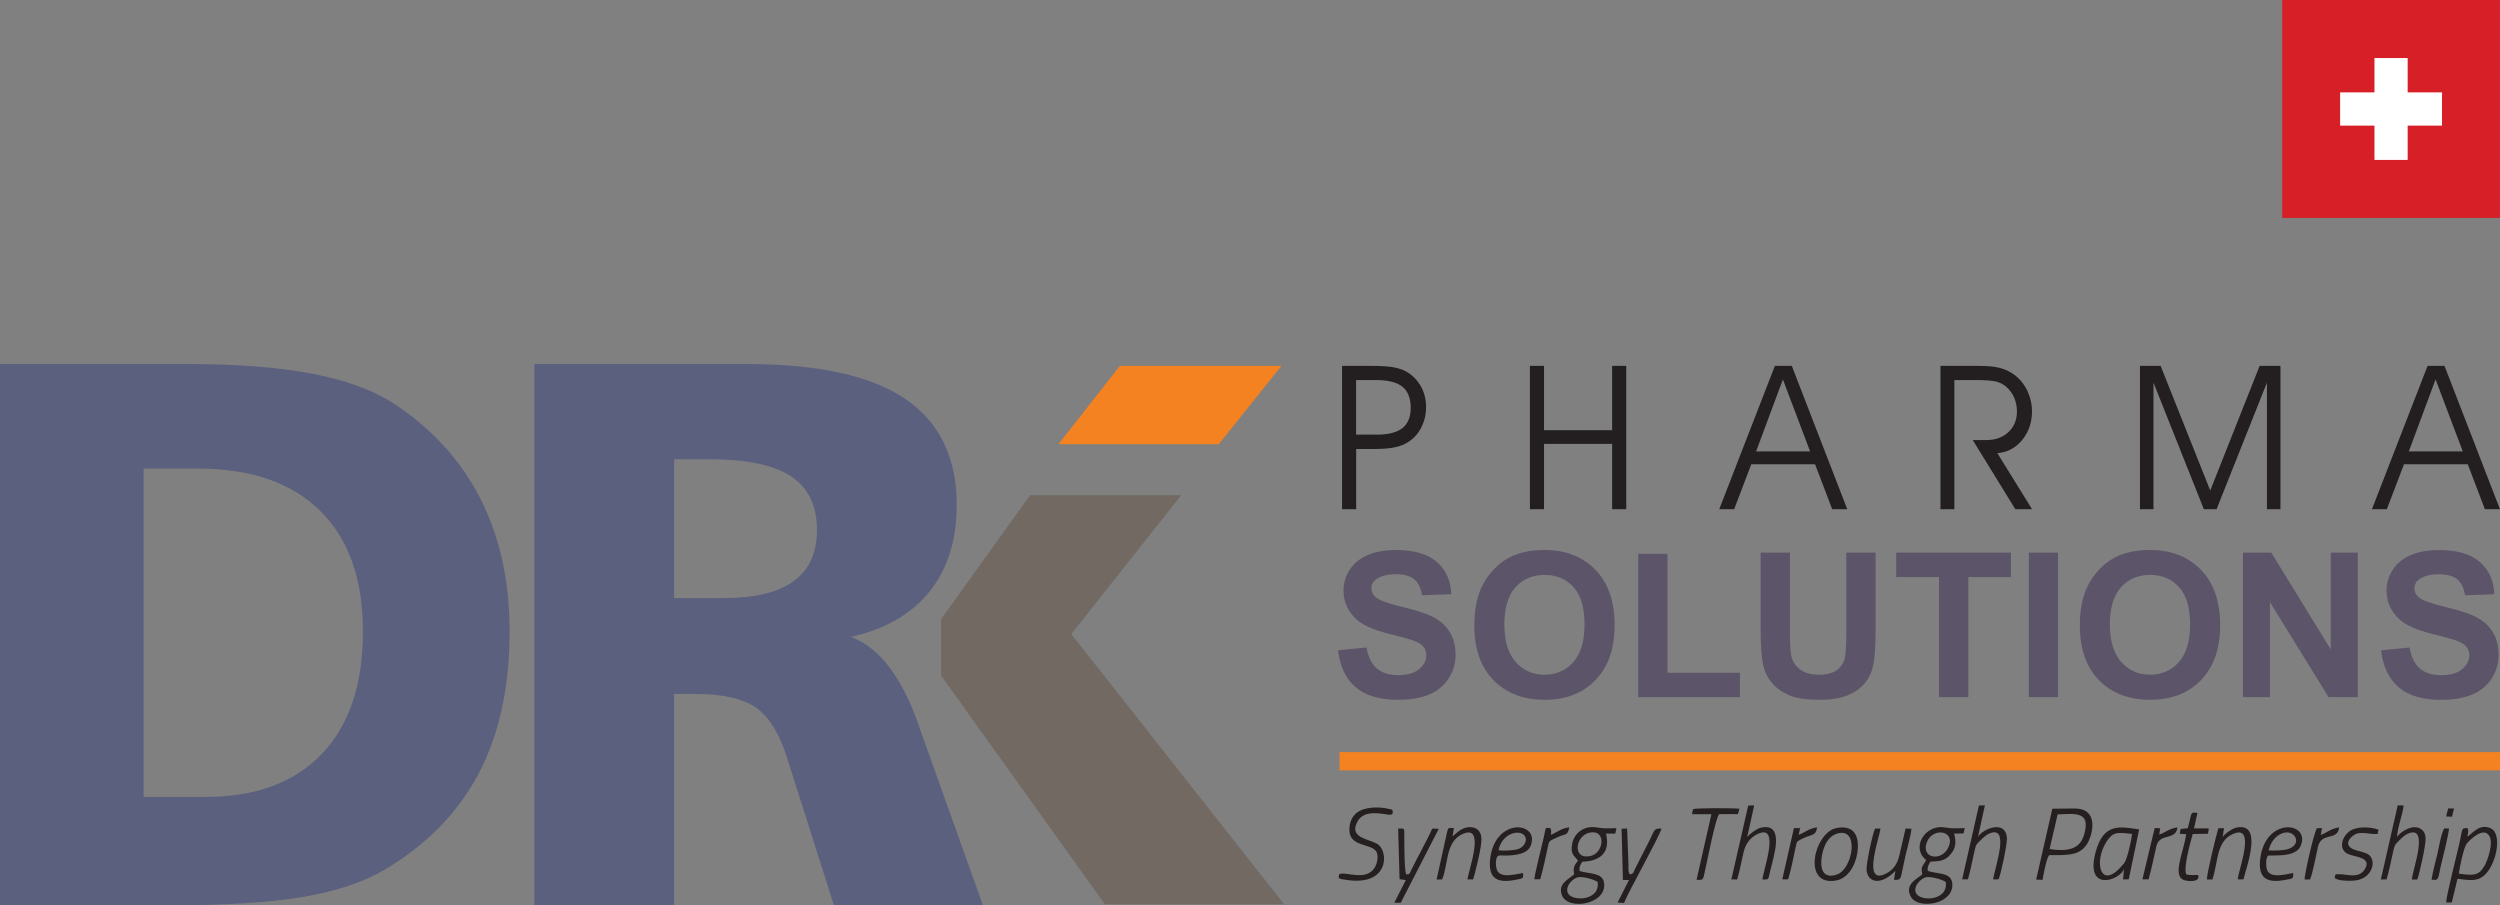
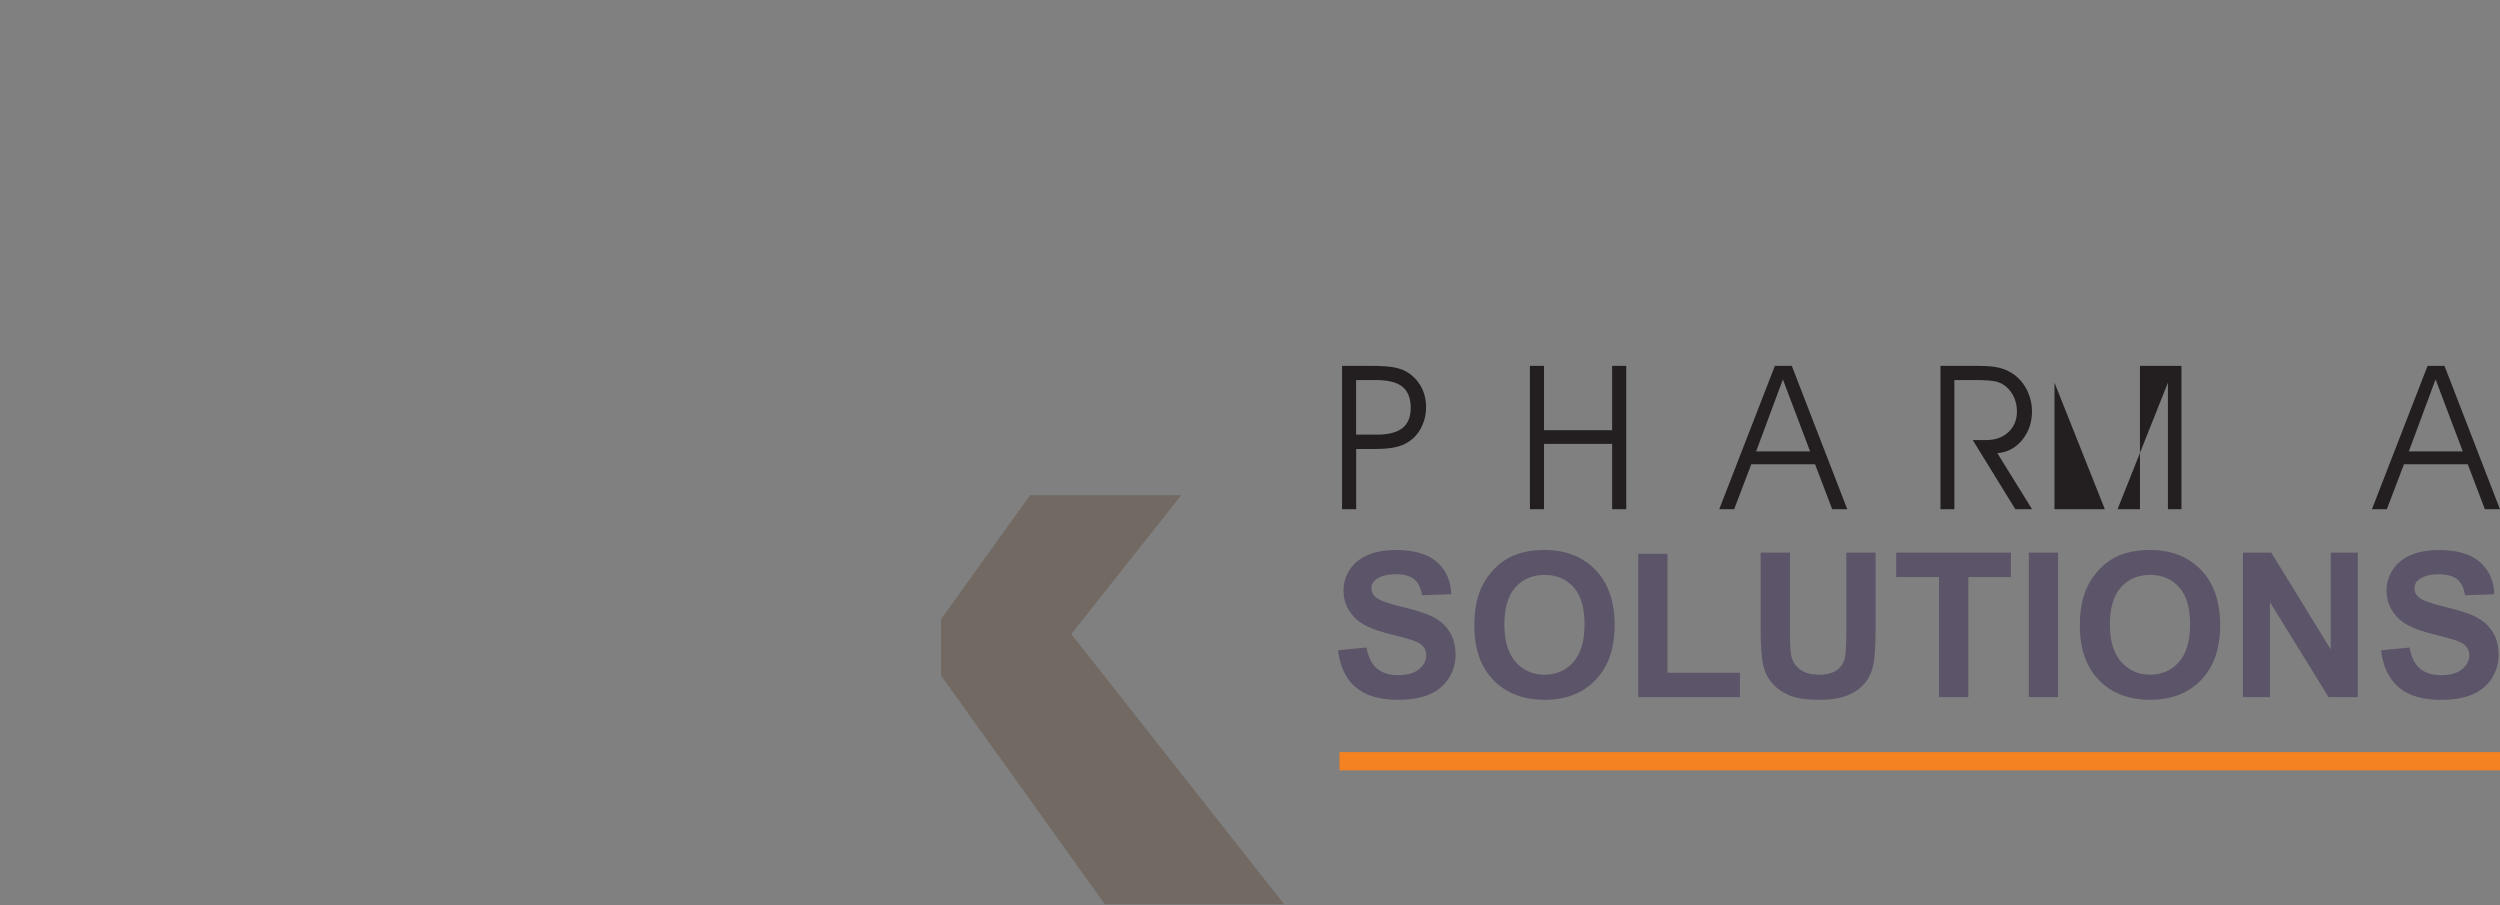
<svg xmlns="http://www.w3.org/2000/svg" id="Layer_1" viewBox="0 0 521.19 188.74">
  <rect x="0" y="0" width="521.19" height="188.74" fill="#808080" stroke="none" />
  <defs>
    <style>.cls-1{fill:#5c5468;}.cls-1,.cls-2,.cls-3,.cls-4,.cls-5,.cls-6,.cls-7,.cls-8,.cls-9{stroke-width:0px;}.cls-1,.cls-3,.cls-4,.cls-5,.cls-7,.cls-8,.cls-9{fill-rule:evenodd;}.cls-2,.cls-3{fill:#f58220;}.cls-4{fill:#716962;}.cls-5{fill:#fff;}.cls-6{fill:#d61f26;}.cls-7{fill:#5a607e;}.cls-8{fill:#231f20;}.cls-9{fill:#251f20;}</style>
  </defs>
-   <path class="cls-7" d="m29.94,97.69v68.45h12.88c10.49,0,18.56-2.98,24.28-8.97,5.71-5.99,8.56-14.47,8.56-25.5s-2.98-19.29-8.91-25.17c-5.96-5.88-14.46-8.81-25.48-8.81h-11.32ZM0,75.9h39.14c10.19,0,18.75.65,25.65,1.95,6.89,1.3,12.5,3.28,16.85,5.99,8.13,5.23,14.25,11.87,18.4,19.89,4.13,8.02,6.2,17.32,6.2,27.91,0,11.65-2.17,21.54-6.49,29.7-4.32,8.16-10.89,14.85-19.74,20.08-4.4,2.55-10.03,4.42-16.9,5.58-6.87,1.17-16.07,1.73-27.66,1.73H0v-112.84h0Zm140.54,19.84v28.94h10.46c6.44,0,11.27-1.19,14.49-3.55,3.22-2.36,4.83-5.88,4.83-10.59,0-5.1-1.8-8.84-5.39-11.22-3.57-2.38-9.25-3.58-17.01-3.58h-7.38Zm-29.13-19.84h44.37c14.81,0,25.78,2.41,32.94,7.26,7.16,4.85,10.73,12.22,10.73,22.11,0,7.32-1.88,13.33-5.66,18.05-3.78,4.72-9.26,7.86-16.39,9.46,5.88,2.17,10.6,8.32,14.16,18.48v.08l13.36,37.4h-31.06l-9.82-30.89c-1.58-4.96-3.73-8.4-6.44-10.33-2.74-1.9-6.97-2.85-12.74-2.85h-4.32v44.06h-29.13v-112.84Z" />
-   <polygon class="cls-3" points="220.66 92.61 233.46 76.28 267.14 76.28 254.08 92.61 220.66 92.61" />
  <polygon class="cls-4" points="196.19 129.08 214.75 103.24 246.26 103.24 223.34 132.19 267.7 188.5 230.33 188.5 196.19 140.84 196.19 129.08" />
  <rect class="cls-2" x="279.25" y="156.8" width="241.94" height="3.8" />
-   <path class="cls-8" d="m282.71,79.22v11.39h4.33c2.41,0,4.19-.45,5.34-1.37,1.15-.92,1.72-2.33,1.72-4.25s-.58-3.45-1.74-4.38c-1.15-.92-3.01-1.38-5.57-1.38h-4.08Zm-2.94-2.94h6.35c1.82,0,3.28.1,4.37.29,1.09.19,2,.5,2.73.92,1.32.79,2.32,1.82,3.02,3.09.71,1.26,1.06,2.69,1.06,4.27s-.32,2.9-.95,4.18c-.64,1.28-1.52,2.3-2.65,3.05-.79.53-1.74.92-2.84,1.16-1.1.24-2.5.36-4.21.36h-3.92v12.56h-2.94v-29.88h0Zm42.12,29.88h-2.94v-29.88h2.94v13.41h14.2v-13.41h2.94v29.88h-2.94v-13.62h-14.2v13.62h0Zm39.63,0h-3.1l11.6-29.88h3.53l11.56,29.88h-3.14l-3.57-9.37h-13.3l-3.57,9.37h0Zm15.84-12.06l-5.67-15-5.58,15h11.25Zm30.08-14.87v26.93h-2.9v-29.88h8.03c1.76,0,3.19.13,4.26.4,1.08.27,2.05.71,2.93,1.32,1.19.84,2.13,1.95,2.82,3.34.69,1.4,1.04,2.88,1.04,4.43,0,2.31-.69,4.3-2.06,5.97-1.37,1.67-3.1,2.58-5.16,2.73l7.23,11.68h-3.49l-8.87-14.41h2.84c1.88,0,3.42-.55,4.6-1.66,1.18-1.11,1.77-2.53,1.77-4.26,0-1.05-.18-2-.55-2.87-.36-.86-.9-1.62-1.6-2.25-.59-.53-1.3-.92-2.12-1.14-.83-.22-2.3-.33-4.42-.33h-4.34Zm38.69,26.93v-29.88h4.31l10.34,25.98,10.3-25.98h4.34v29.88h-2.82v-26.39l-10.5,26.39h-2.65l-10.5-26.39v26.39h-2.81Zm51.46,0h-3.1l11.6-29.88h3.53l11.56,29.88h-3.14l-3.57-9.37h-13.3l-3.57,9.37h0Zm15.84-12.06l-5.67-15-5.58,15h11.25Z" />
+   <path class="cls-8" d="m282.71,79.22v11.39h4.33c2.41,0,4.19-.45,5.34-1.37,1.15-.92,1.72-2.33,1.72-4.25s-.58-3.45-1.74-4.38c-1.15-.92-3.01-1.38-5.57-1.38h-4.08Zm-2.94-2.94h6.35c1.82,0,3.28.1,4.37.29,1.09.19,2,.5,2.73.92,1.32.79,2.32,1.82,3.02,3.09.71,1.26,1.06,2.69,1.06,4.27s-.32,2.9-.95,4.18c-.64,1.28-1.52,2.3-2.65,3.05-.79.53-1.74.92-2.84,1.16-1.1.24-2.5.36-4.21.36h-3.92v12.56h-2.94v-29.88h0Zm42.12,29.88h-2.94v-29.88h2.94v13.41h14.2v-13.41h2.94v29.88h-2.94v-13.62h-14.2v13.62h0Zm39.63,0h-3.1l11.6-29.88h3.53l11.56,29.88h-3.14l-3.57-9.37h-13.3l-3.57,9.37h0Zm15.84-12.06l-5.67-15-5.58,15h11.25Zm30.08-14.87v26.93h-2.9v-29.88h8.03c1.76,0,3.19.13,4.26.4,1.08.27,2.05.71,2.93,1.32,1.19.84,2.13,1.95,2.82,3.34.69,1.4,1.04,2.88,1.04,4.43,0,2.31-.69,4.3-2.06,5.97-1.37,1.67-3.1,2.58-5.16,2.73l7.23,11.68h-3.49l-8.87-14.41h2.84c1.88,0,3.42-.55,4.6-1.66,1.18-1.11,1.77-2.53,1.77-4.26,0-1.05-.18-2-.55-2.87-.36-.86-.9-1.62-1.6-2.25-.59-.53-1.3-.92-2.12-1.14-.83-.22-2.3-.33-4.42-.33h-4.34Zm38.69,26.93v-29.88h4.31h4.34v29.88h-2.82v-26.39l-10.5,26.39h-2.65l-10.5-26.39v26.39h-2.81Zm51.46,0h-3.1l11.6-29.88h3.53l11.56,29.88h-3.14l-3.57-9.37h-13.3l-3.57,9.37h0Zm15.84-12.06l-5.67-15-5.58,15h11.25Z" />
  <path class="cls-1" d="m278.95,135.57l5.93-.59c.36,1.98,1.07,3.44,2.16,4.37,1.09.93,2.55,1.4,4.4,1.4,1.95,0,3.42-.42,4.41-1.24.99-.83,1.49-1.79,1.49-2.9,0-.72-.21-1.32-.62-1.82-.41-.5-1.14-.93-2.18-1.3-.71-.25-2.32-.69-4.85-1.32-3.25-.81-5.53-1.81-6.84-3-1.85-1.66-2.76-3.69-2.76-6.08,0-1.54.43-2.98,1.3-4.32.87-1.34,2.12-2.36,3.75-3.06,1.64-.7,3.6-1.05,5.91-1.05,3.77,0,6.61.84,8.51,2.51,1.91,1.68,2.9,3.91,3,6.71l-6.1.21c-.26-1.56-.81-2.67-1.66-3.35-.85-.68-2.13-1.03-3.82-1.03s-3.13.36-4.12,1.09c-.64.47-.96,1.1-.96,1.88,0,.72.3,1.33.9,1.83.76.65,2.62,1.33,5.58,2.03,2.95.69,5.13,1.42,6.54,2.17,1.42.75,2.53,1.77,3.33,3.07.8,1.3,1.2,2.9,1.2,4.8,0,1.72-.48,3.34-1.44,4.85-.96,1.51-2.31,2.63-4.07,3.36-1.75.74-3.94,1.1-6.56,1.1-3.81,0-6.73-.88-8.78-2.64-2.04-1.75-3.25-4.31-3.65-7.67h0Zm28.41-5.12c0-3.07.46-5.65,1.38-7.74.68-1.54,1.62-2.92,2.81-4.14,1.19-1.22,2.48-2.12,3.89-2.72,1.88-.79,4.05-1.19,6.5-1.19,4.45,0,8,1.38,10.67,4.14,2.67,2.76,4,6.6,4,11.52s-1.33,8.69-3.97,11.44c-2.64,2.76-6.19,4.13-10.61,4.13s-8.05-1.37-10.7-4.11c-2.64-2.73-3.97-6.51-3.97-11.32h0Zm6.27-.2c0,3.42.79,6,2.37,7.77,1.58,1.76,3.58,2.64,6.01,2.64s4.43-.88,5.99-2.62c1.56-1.76,2.34-4.38,2.34-7.88s-.76-6.04-2.28-7.74c-1.52-1.71-3.53-2.56-6.05-2.56s-4.54.86-6.08,2.58c-1.54,1.73-2.31,4.32-2.31,7.8h0Zm27.9,15.09v-29.88h6.1v24.79h15.11v5.09h-21.21Zm25.54-30.14h6.1v16.33c0,2.6.08,4.27.22,5.04.26,1.23.87,2.23,1.84,2.97.97.75,2.3,1.12,3.98,1.12s3-.35,3.87-1.06c.87-.71,1.39-1.57,1.56-2.6.18-1.03.27-2.73.27-5.12v-16.68h6.1v15.84c0,3.62-.16,6.18-.49,7.68-.33,1.5-.93,2.76-1.82,3.79-.88,1.03-2.05,1.85-3.53,2.46-1.48.61-3.4.92-5.78.92-2.87,0-5.04-.33-6.52-1-1.48-.66-2.65-1.53-3.52-2.59-.86-1.07-1.42-2.17-1.7-3.35-.4-1.73-.6-4.28-.6-7.65v-16.09h0Zm37.17,30.14v-25.04h-8.92v-5.09h23.91v5.09h-8.88v25.04h-6.1Zm18.72,0v-30.14h6.1v30.14h-6.1Zm10.64-14.89c0-3.07.46-5.65,1.38-7.74.68-1.54,1.62-2.92,2.81-4.14,1.19-1.22,2.48-2.12,3.89-2.72,1.88-.79,4.05-1.19,6.5-1.19,4.45,0,8,1.38,10.67,4.14,2.66,2.76,4,6.6,4,11.52s-1.33,8.69-3.97,11.44c-2.64,2.76-6.19,4.13-10.61,4.13s-8.05-1.37-10.7-4.11c-2.64-2.73-3.97-6.51-3.97-11.32h0Zm6.27-.2c0,3.42.79,6,2.37,7.77,1.58,1.76,3.58,2.64,6.01,2.64s4.43-.88,5.99-2.62c1.56-1.76,2.34-4.38,2.34-7.88s-.76-6.04-2.28-7.74c-1.52-1.71-3.53-2.56-6.05-2.56s-4.54.86-6.08,2.58c-1.54,1.73-2.31,4.32-2.31,7.8h0Zm27.73,15.09v-30.14h5.91l12.4,20.2v-20.2h5.64v30.14h-6.1l-12.21-19.81v19.81h-5.64Zm28.8-9.76l5.93-.59c.36,1.98,1.07,3.44,2.16,4.37,1.09.93,2.55,1.4,4.4,1.4,1.95,0,3.42-.42,4.41-1.24.99-.83,1.49-1.79,1.49-2.9,0-.72-.21-1.32-.62-1.82-.41-.5-1.14-.93-2.18-1.3-.71-.25-2.32-.69-4.85-1.32-3.25-.81-5.53-1.81-6.84-3-1.85-1.66-2.76-3.69-2.76-6.08,0-1.54.43-2.98,1.3-4.32.87-1.34,2.12-2.36,3.75-3.06,1.64-.7,3.6-1.05,5.91-1.05,3.77,0,6.61.84,8.51,2.51,1.91,1.68,2.9,3.91,3,6.71l-6.1.21c-.26-1.56-.81-2.67-1.66-3.35-.85-.68-2.13-1.03-3.82-1.03s-3.13.36-4.12,1.09c-.64.47-.96,1.1-.96,1.88,0,.72.3,1.33.9,1.83.76.65,2.62,1.33,5.58,2.03,2.95.69,5.13,1.42,6.54,2.17,1.42.75,2.53,1.77,3.33,3.07.8,1.3,1.2,2.9,1.2,4.8,0,1.72-.48,3.34-1.44,4.85-.96,1.51-2.31,2.63-4.07,3.36-1.75.74-3.94,1.1-6.56,1.1-3.81,0-6.73-.88-8.78-2.64-2.04-1.75-3.25-4.31-3.65-7.67Z" />
-   <path class="cls-9" d="m333.07,183.87c.6,4-5.59,4.16-6.25,2.2-.5-1.48,1.14-2.91,2.05-3.16,1-.28,3.42.41,4.2.96h0Zm-1.81-10.25c3.65-.89,3.18,4.11.42,4.81-3.91.99-3.34-4.09-.42-4.81h0Zm5.74-.97c-1.79.04-2.46.14-4.2-.16-2.63-.44-4.74,1.27-5.08,3.64-.3,2.13.5,2.19,1.26,3.32-.67.73-1.15,1.53-.78,2.8-1.06,1-3.58,1.99-2.55,4.45,1.36,3.23,9.54,1.76,8.74-2.75-.38-2.12-3.16-1.71-5.09-2.38-.09-1.05.24-1.31.57-1.93,3.94-.11,5.88-2.07,4.94-5.85h1.94s.24-1.14.24-1.14h0Zm68.64,11.21c.59,4.06-5.58,4.16-6.25,2.21-.5-1.48,1.17-2.92,2.04-3.16,1-.27,3.39.4,4.21.95h0Zm.55-7.2c-1.46,3.11-5.95,2.25-4.41-1.25,1.32-3.02,6.03-2.2,4.41,1.25h0Zm-4.64,2.61c-.47,1.16-1.27,1.25-.78,2.98-1.05.98-3.58,1.97-2.55,4.43.71,1.69,3.2,2.09,5.49,1.47,1.72-.47,3.66-1.92,3.26-4.21-.38-2.13-3.18-1.7-5.09-2.38-.09-1.04.25-1.29.57-1.92,2.11-.08,3.09-.25,4.15-1.47,1.11-1.28,1.3-2.49.79-4.39l1.96-.03.25-1.1c-1.83.03-2.49.13-4.24-.16-3.98-.65-7.05,4.22-3.81,6.78h0Zm27.42-9.49c3.74-.12,6.92-.71,5.53,4.2-.89,3.15-3.54,3.58-7.21,3.03l1.68-7.23h0Zm-4.48,13.59l1.34.06c.09-.57.86-4.98,1.45-5.16,3.87,0,6.59.2,8.11-2.84.93-1.86,2.11-6.88-2.89-6.88l-4.64.05-3.37,14.77h0Zm88.12-1.23c.17-1.36,1.02-5.43,1.61-6.22.59-.78,3.57-3.72,4.77-1.61.84,1.48-.33,4.96-1,6.13-1.28,2.24-2.36,2.08-5.38,1.7h0Zm1.78-7.7c.07-.7.37-1.21.01-1.8-1.36,0-.95.04-1.69,3.25-.6,2.62-2.67,10.73-2.75,12.25h1.18s1.19-4.94,1.19-4.94c2.28.28,3.96.66,5.53-.66,2.46-2.07,3.95-8.59,1.42-9.84-2.32-1.15-3.91,1.14-4.9,1.73h0Zm-235.32,8.56c.26.17.1.12.56.27l1.51.23c8.65,1.09,8.37-6.3,5.9-7.62-1.92-1.03-6.02-1.29-3.93-4.79.62-1.04,1.78-1.54,3.33-1.56,2.52-.02,4.02.92,3.91-.32-.05-.52-.13-.4-.75-.56-2.07-.51-5.24-.52-6.89.91-.92.8-1.44,2.07-1.39,3.55.1,3.34,4.04,2.73,5.42,4.18.81.86.39,2.72-.15,3.59-1.83,2.94-6.03.73-7.4,1.36l-.11.75h0Zm86.63-15.1l-1.24.04-3.51,15.39,1.2.02c.51-1.65.92-3.84,1.32-5.58.42-1.82,1.33-3.14,2.99-3.92,4.8-2.22,1.06,7.72.97,9.49,1.35.02,1.17.2,1.63-1.84.61-2.71,3.18-9.95-1.84-8.98-1.02.2-2.52,1.39-2.97,2l1.45-6.62h0Zm134.05,6.61c-.07-1.56,1.18-4.77,1.35-6.6h-1.24l-3.51,15.44,1.2-.02c.53-1.83.89-3.67,1.32-5.59.33-1.47.27-1.49,1.15-2.38.46-.46,1.17-1.19,1.85-1.51,4.8-2.22.98,7.78.95,9.51h1.13c.44-1.14,1.79-7.17,1.73-8.56-.04-.87-.28-1.43-.81-1.86-1.75-1.41-4.63.59-5.14,1.59h0Zm-85.95-6.61l-1.44,6.59c.82-1.59,5.82-3.82,6.04.29.06,1.17-1.3,7.71-1.75,8.53l-1.11.04c.06-1.74,3.85-11.76-.96-9.51-.68.32-1.39,1.05-1.86,1.5-.87.83-.84,1.03-1.15,2.39-.42,1.9-.78,3.79-1.31,5.59h-1.2s3.5-15.4,3.5-15.4l1.24-.02h0Zm30.69,5.96c-.17,1.42-1.02,5.29-1.64,6.07-4.86,6.11-6.41,0-3.84-4.21,1.38-2.26,2.18-2.29,5.48-1.85h0Zm-1.67,7.21l-.22,2.27,1.19-.03,2.18-10.4c-3.82-.5-7.45-1.63-9.13,4.91-2.16,8.4,5.35,5.61,5.99,3.25h0Zm-59.9-7.26c4.84-1.56,3.39,7.38.03,8.51-3.1,1.04-3.57-1.5-3.11-4.01.4-2.17,1.36-3.95,3.08-4.5h0Zm4.27,4.15c.55-3.38-.42-6.04-4.27-5.35-4.72.84-7.4,12.33-.07,10.94,2.34-.45,3.91-2.98,4.33-5.58h0Zm-74.79-.7c.72-3.43,4.03-4.3,5.23-3.25,1.11.97.09,2.58-1.03,2.96-1.06.36-3.04.43-4.2.3h0Zm5.13,4.75c-1.71.24-4.36,1.06-5.31-.36-.39-.59-.49-2.17-.16-2.89.32-.7.85-.3,2.74-.43,1.97-.13,3.74-.57,4.31-2.02,1.99-5.02-7.44-6.06-8.45,2.76-.48,4.19,1.62,5.01,5.01,4.41,2.27-.4,1.81-.4,1.86-1.47h0Zm155.43-4.73c.28-1.28,1.01-2.37,1.79-2.97,3.12-2.41,5.66,1.44,2.46,2.63-1.09.41-3.03.41-4.25.34h0Zm5.15,4.71c-1.79.33-4.52,1.09-5.38-.42-.31-.56-.38-2.05-.15-2.71.23-.64.27-.49,1.12-.5,2.1-.03,5.16-.02,5.98-2.11,1.94-4.98-7.47-6.02-8.49,2.89-.47,4.14,1.63,4.95,5.08,4.32,1.98-.36,1.75-.2,1.83-1.48h0Zm-139.78,1.47h1.27s-2.36,4.68-2.36,4.68l1.32.11c1.19-2.86,7.59-14.19,7.81-15.52-1.59,0-1.37.19-2.35,2.2l-3.2,6.3c-.33.72-.28.93-1.03,1.08-.42-.58-.28-1.52-.3-2.23l-.27-7.35-1.16.04.28,10.69h0Zm-46.56-.18l1.3.2-2.39,4.72h1.35s7.92-15.42,7.92-15.42l-1.36-.04c-1.05,2.42-3.09,5.96-4.39,8.67-.38.8-.23.82-1.03.88-.42-.78-.39-6.49-.41-8.07-.02-1.62.19-1.5-1.28-1.49l.3,10.55h0Zm168.31.07c0-1.28,1.92-9.17,2.4-10.69h1.17s-.27,1.84-.27,1.84c.4-.65,1.99-1.85,3.08-2.02,5.11-.8,2.15,7.47,1.24,10.86l-1.18-.02c.14-1.97,3.84-11.44-.85-9.52-3.67,1.5-3.18,5.74-4.43,9.55h-1.14Zm-64.95-1.77c-3.28,3.28-5.82,2.24-6-.25-.09-1.25,1.26-7.54,1.77-8.59h1.12c-.15,1.85-3.82,11.63.92,9.5,1.67-.75,2.6-2.04,3.02-3.89.43-1.88.85-3.7,1.31-5.63l1.23.06c-.17,1.6-.88,3.95-1.28,5.72-1.15,5.05-.65,4.93-2.36,4.93l.28-1.85h0Zm-92.02-8.94l-.29,1.73c.71-.59,1.75-1.73,3.2-1.91,1.69-.2,2.74.7,2.83,2.32.09,1.63-1.23,6.91-1.73,8.55h-1.19c.23-1.91,3.8-11.5-.89-9.52-3.79,1.6-3.05,6.44-4.4,9.54h-1.14s2.22-10.07,2.22-10.07c.31-.91.35-.64,1.39-.64h0Zm49.82-3.89c.05-.03.12-.05.16-.06.04-.01.11-.04.16-.06.55-.13,6.85-.22,9.37-.04l-.3,1.14h-3.87c-.66.19-2.48,9.45-2.69,10.39-.83,3.56-.39,3.31-2.07,3.3l3.1-13.68h-4.05s.2-1,.2-1h0Zm133.94,13.55l-.14.7c.21.2.04.1.36.25.9.42,3.24.44,4.15.28,3.64-.62,4.3-4.57,2.25-5.55-.58-.28-1.32-.45-2-.63-3.79-1-1.1-3.31-.12-3.57,1.44-.39,2.91.24,4.31.06l.19-.87c-1.76-.67-4.7-.71-6.08.35-1.73,1.33-2.23,3.84-.28,4.72,1.49.67,5.14.66,3.43,3.27-1.4,2.14-4.21.63-6.07.99h0Zm-28.73-12.81c-1.04-.12-1.21-.33-1.52,1.04-.16.7-.31,1.39-.52,2.14l-1.48.14-.22,1.01,1.37.08c-.5,3.79-3.22,9.06-.12,9.67,1.17.23,3.08.22,2.6-1.16-.94-.01-1.67.1-2.48-.13-.6-1.51.88-6.66,1.36-8.41l3.18-.05.17-1.11-3.08-.02.72-3.21h0Zm25.68,4.57c1.34-.45,1.96-1.28,3.83-1.57-.32,2.96-3.73.81-4.43,4.14-.33,1.58-1.1,5.49-1.63,6.72h-1.15c.04-1.29,2.02-10.11,2.62-10.71h1.03s-.27,1.42-.27,1.42h0Zm-160.5-.02c0-.08.08-.74.08-.75l-.13-.5s-.04-.11-.07-.16c-1.2,0-.82-.43-1.39,2.08-.43,1.87-1.87,7.47-1.93,8.6h1.22c.65-2.28,1.1-4.46,1.6-6.8.28-1.29.13-1.09,2.09-2.01,1.48-.69,2.09-.22,2.35-2.02-1.67.18-2.58,1.08-3.82,1.55h0Zm49.46,9.28h-1.22s2.43-10.68,2.43-10.68h1.3s-.32,1.4-.32,1.4c1.32-.48,2.1-1.32,3.86-1.56-.29,1.99-1.19,1.29-3.63,2.64-.7.38-.61.47-.83,1.42-.46,2.05-.98,4.89-1.59,6.78h0Zm73.86-.01l2.56-10.68,1.15.04-.21,1.32c1.33-.45,2.23-1.34,3.83-1.49-.44,2.91-3.76.96-4.44,4.01-.5,2.23-.99,4.59-1.6,6.81h-1.3Zm61.24.12l-.96-.02c.24-1.69.83-3.69,1.22-5.39.17-.74.88-4.65,1.42-5.3h.99c-.03,1.22-1.37,6.35-1.79,8.19-.31,1.32-.26,2.14-.88,2.52h0Zm2.07-13.22l1.24.05.4-1.71h-1.2s-.44,1.67-.44,1.67Z" />
-   <rect class="cls-6" x="475.79" width="45.38" height="45.44" />
-   <polygon class="cls-5" points="495.02 12.1 501.94 12.1 501.94 19.26 509.1 19.26 509.1 26.19 501.94 26.19 501.94 33.34 495.02 33.34 495.02 26.19 487.86 26.19 487.86 19.26 495.02 19.26 495.02 12.1" />
</svg>